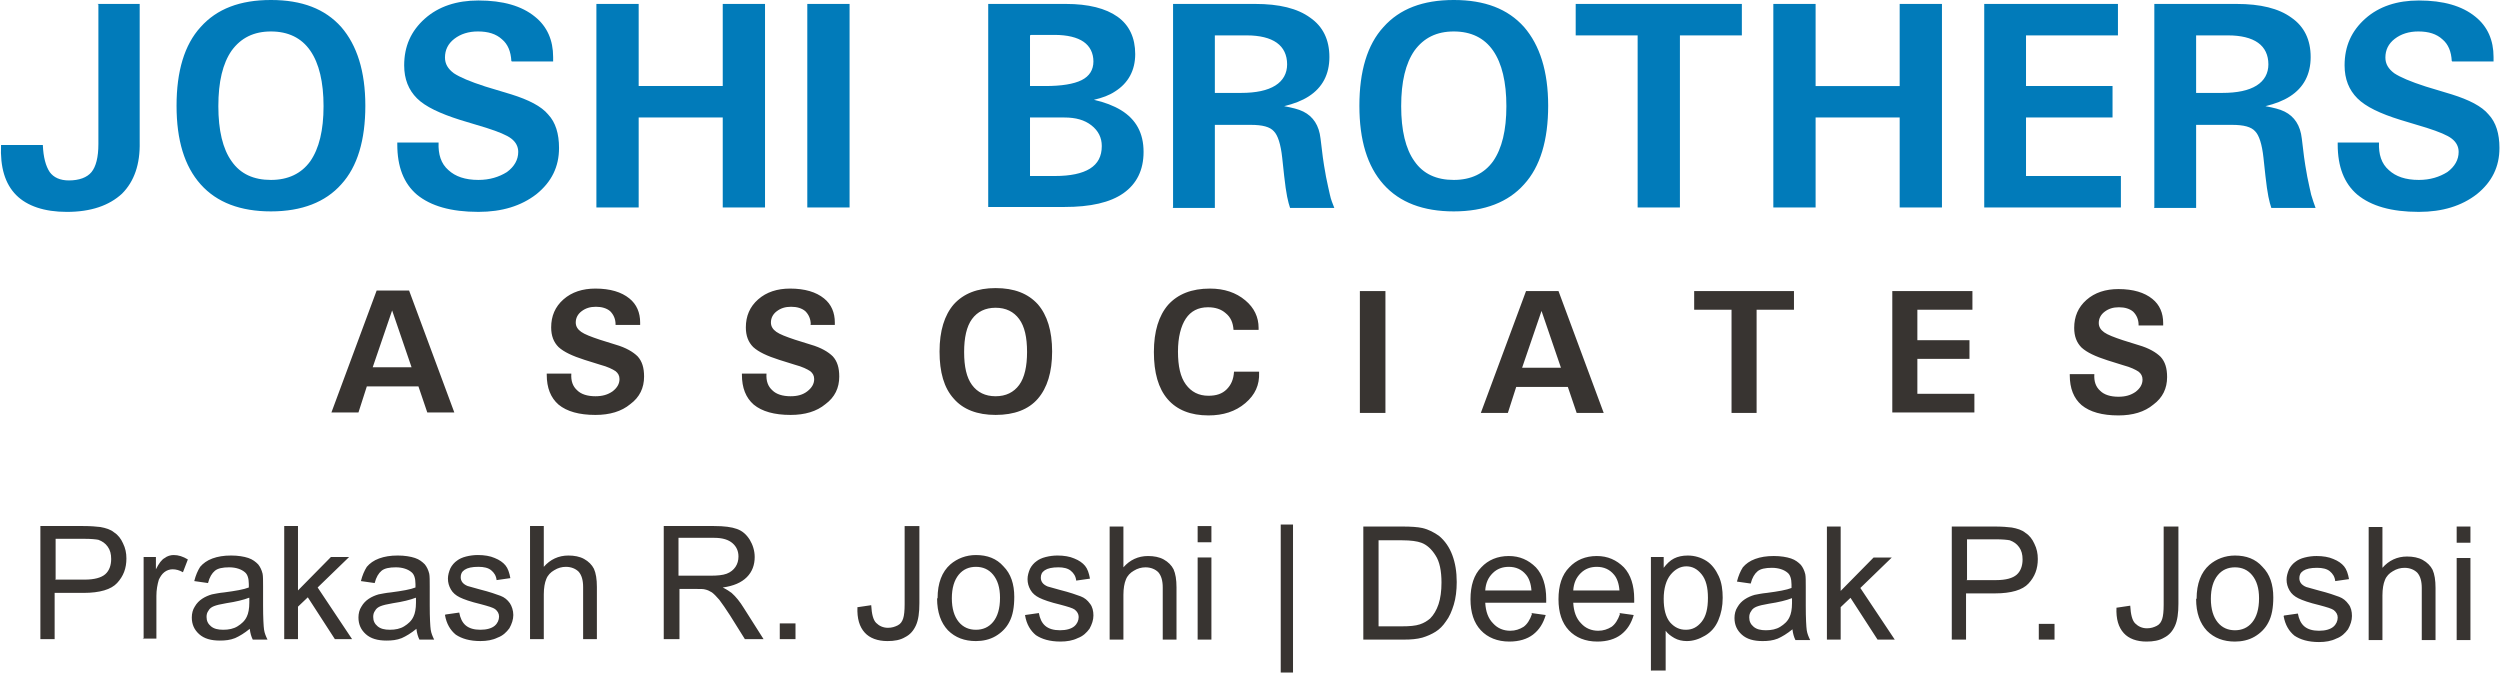
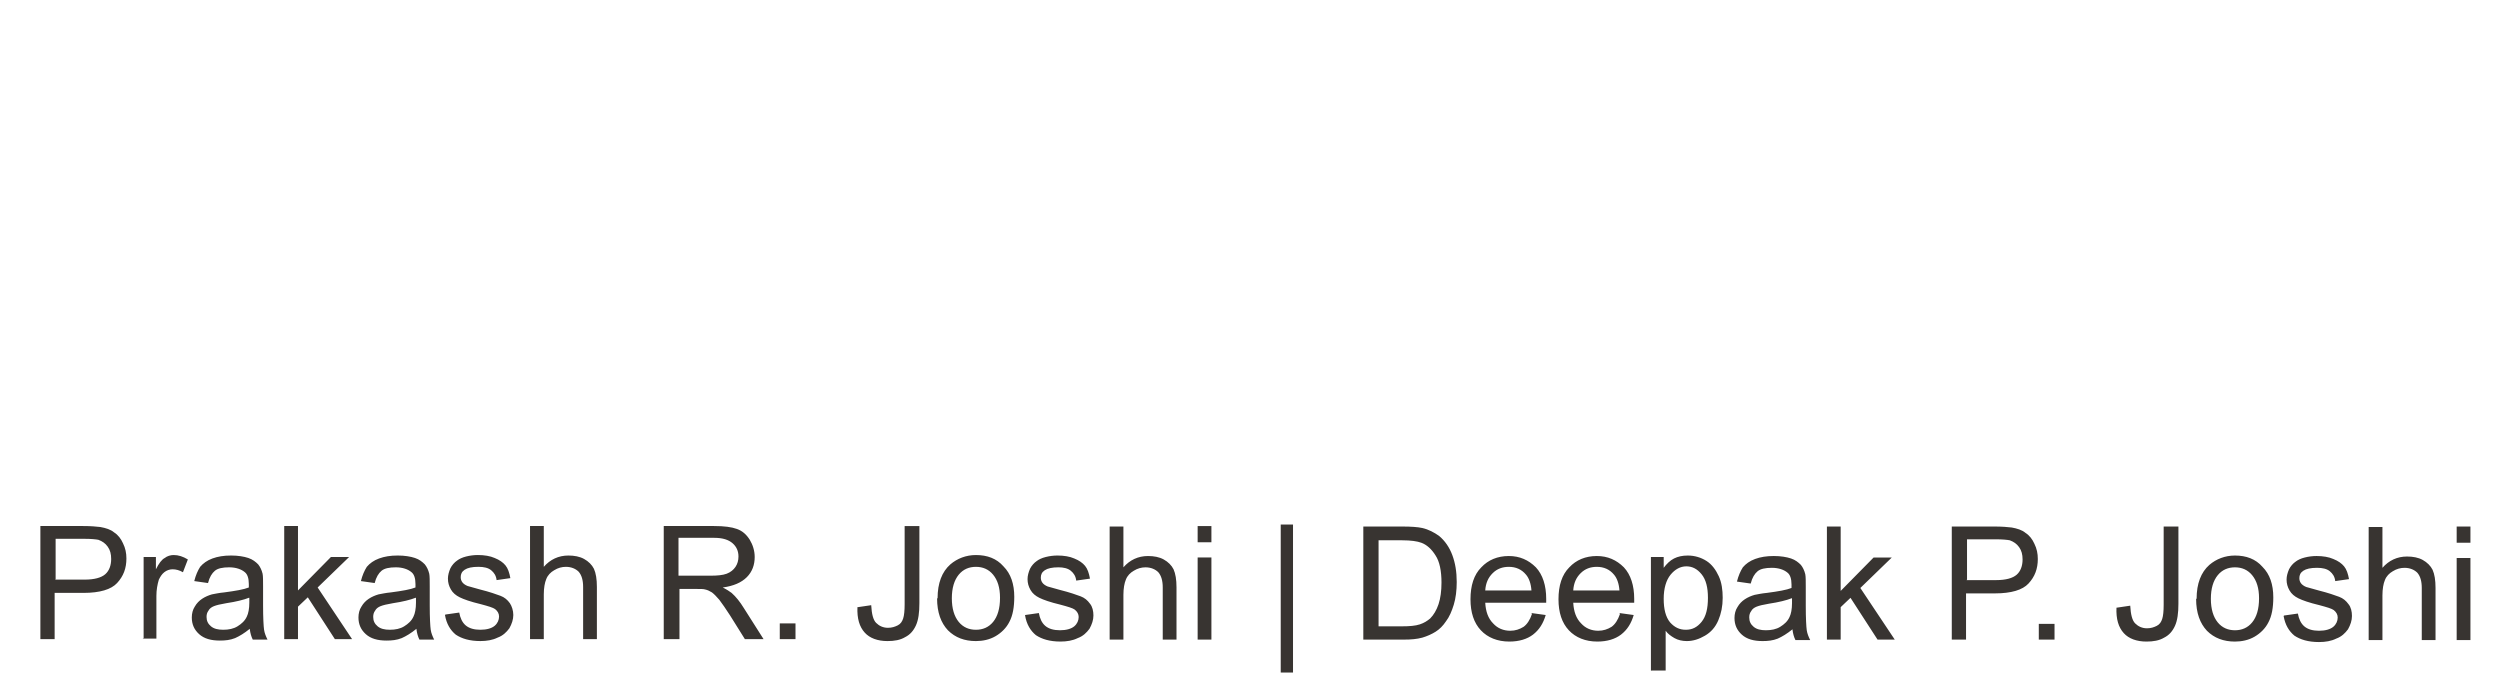
<svg xmlns="http://www.w3.org/2000/svg" xml:space="preserve" width="1.933in" height="0.52in" style="shape-rendering:geometricPrecision; text-rendering:geometricPrecision; image-rendering:optimizeQuality; fill-rule:evenodd; clip-rule:evenodd" viewBox="0 0 5.085 1.368">
  <defs>
    <style type="text/css">
   
    .fil0 {fill:#017BBA;fill-rule:nonzero}
    .fil1 {fill:#383431;fill-rule:nonzero}
   
  </style>
  </defs>
  <g id="Layer_x0020_1">
    <g id="_139710952">
      <g>
        <g>
-           <path id="_139710040" class="fil0" d="M0.198 0.008l0 0 0.043 0 0.043 0 0 0 0 0.281c0.001,0.045 -0.011,0.08 -0.036,0.105 -0.026,0.024 -0.063,0.037 -0.112,0.037 -0.046,0 -0.081,-0.012 -0.103,-0.034 -0.023,-0.023 -0.033,-0.057 -0.031,-0.102l0 0 0.085 0 0 0c0.001,0.025 0.006,0.043 0.014,0.055 0.008,0.011 0.021,0.017 0.039,0.017 0.021,0 0.037,-0.006 0.046,-0.017 0.009,-0.011 0.014,-0.03 0.014,-0.057l0 0 0 -0.284zm0.353 0.422c-0.062,0 -0.11,-0.018 -0.143,-0.055 -0.033,-0.037 -0.049,-0.09 -0.049,-0.16 0,-0.07 0.016,-0.124 0.049,-0.16 0.033,-0.037 0.08,-0.055 0.143,-0.055 0.063,0 0.11,0.018 0.143,0.055 0.032,0.037 0.049,0.09 0.049,0.16 0,0.07 -0.016,0.124 -0.049,0.16 -0.032,0.036 -0.08,0.055 -0.143,0.055zm0 -0.064c0.035,0 0.062,-0.013 0.08,-0.038 0.018,-0.026 0.027,-0.063 0.027,-0.112 0,-0.049 -0.009,-0.087 -0.027,-0.113 -0.018,-0.026 -0.045,-0.039 -0.08,-0.039 -0.035,0 -0.061,0.013 -0.08,0.039 -0.018,0.026 -0.027,0.063 -0.027,0.113 0,0.049 0.009,0.087 0.027,0.112 0.018,0.026 0.045,0.038 0.08,0.038zm0.489 -0.242l0 0c-0.001,-0.019 -0.007,-0.034 -0.019,-0.044 -0.012,-0.011 -0.028,-0.016 -0.049,-0.016 -0.019,0 -0.035,0.005 -0.048,0.015 -0.013,0.01 -0.019,0.023 -0.019,0.038 0,0.013 0.006,0.023 0.018,0.032 0.012,0.008 0.033,0.017 0.064,0.027l0.053 0.016c0.035,0.011 0.061,0.024 0.075,0.041 0.015,0.016 0.022,0.039 0.022,0.068 0,0.038 -0.015,0.069 -0.046,0.094 -0.031,0.024 -0.07,0.036 -0.118,0.036 -0.056,0 -0.097,-0.012 -0.125,-0.035 -0.027,-0.023 -0.04,-0.057 -0.04,-0.102l0 -0.004 0 0 0.084 0 0 0c-0.001,0.024 0.005,0.043 0.02,0.056 0.014,0.013 0.034,0.02 0.061,0.02 0.023,0 0.042,-0.006 0.058,-0.016 0.015,-0.011 0.023,-0.025 0.023,-0.041 0,-0.011 -0.005,-0.02 -0.014,-0.027 -0.009,-0.007 -0.026,-0.014 -0.051,-0.022l-0.053 -0.016c-0.041,-0.013 -0.071,-0.027 -0.088,-0.044 -0.017,-0.017 -0.026,-0.039 -0.026,-0.067 0,-0.039 0.014,-0.07 0.042,-0.095 0.028,-0.025 0.065,-0.037 0.109,-0.037 0.05,0 0.088,0.011 0.115,0.033 0.025,0.02 0.037,0.048 0.037,0.082l-0 0.009 0 0 -0.084 0zm0.173 0.298l0 -0.414 0 0 0.043 0 0.043 0 0 0 0 0.167 0 0 0.171 0 0 0 0 -0.167 0 0 0.043 0 0.043 0 0 0 0 0.414 0 0 -0.043 0 -0.043 0 0 0 0 -0.183 0 0 -0.171 0 0 0 0 0.183 0 0 -0.043 0 -0.043 0zm0.429 0l0 -0.414 0 0 0.043 0 0.043 0 0 0 0 0.414 0 0 -0.043 0 -0.043 0z" />
-           <path id="_139710472" class="fil0" d="M2.01 0.422l0 -0.414 0 0 0.043 0 0 0 0.115 0c0.046,0 0.081,0.009 0.105,0.026 0.024,0.017 0.036,0.043 0.036,0.076 0,0.033 -0.014,0.059 -0.041,0.076 -0.012,0.008 -0.026,0.013 -0.043,0.017l0 0c0.022,0.005 0.04,0.012 0.055,0.021 0.031,0.019 0.046,0.047 0.046,0.085 0,0.037 -0.014,0.065 -0.041,0.084 -0.027,0.019 -0.067,0.028 -0.12,0.028l-0.112 0 0 0 -0.043 0zm0.085 -0.35l0 0.103 0 0 0.031 0c0.033,0 0.058,-0.004 0.074,-0.012 0.016,-0.008 0.024,-0.021 0.024,-0.038 0,-0.017 -0.007,-0.031 -0.02,-0.04 -0.013,-0.009 -0.033,-0.014 -0.059,-0.014l-0.048 0zm0 0.167l0 0.119 0 0 0.051 0c0.031,0 0.055,-0.005 0.071,-0.015 0.016,-0.01 0.024,-0.025 0.024,-0.046 0,-0.017 -0.007,-0.031 -0.021,-0.042 -0.014,-0.011 -0.032,-0.016 -0.055,-0.016l-0.07 0zm0.291 0.183l0 -0.414 0 0 0.043 0 0 0 0.124 0c0.049,0 0.086,0.009 0.112,0.028 0.026,0.018 0.039,0.045 0.039,0.08 0,0.035 -0.014,0.062 -0.042,0.08 -0.014,0.009 -0.03,0.015 -0.05,0.02l0 0c0.016,0.003 0.029,0.006 0.039,0.011 0.02,0.01 0.032,0.028 0.035,0.055 0.003,0.027 0.006,0.05 0.01,0.071l0.001 0.006c0.003,0.015 0.006,0.028 0.008,0.037 0.002,0.01 0.006,0.019 0.009,0.027l-0.045 0 -0.045 0c-0.002,-0.006 -0.004,-0.013 -0.006,-0.023 -0.002,-0.01 -0.004,-0.024 -0.006,-0.042l-0.004 -0.037c-0.003,-0.028 -0.009,-0.046 -0.017,-0.054 -0.008,-0.009 -0.023,-0.013 -0.047,-0.013l-0.073 0 0 0 0 0.169 0 0 -0.043 0 -0.043 0zm0.085 -0.233l0 0 0.053 0c0.031,0 0.054,-0.005 0.07,-0.015 0.016,-0.01 0.024,-0.025 0.024,-0.043 0,-0.019 -0.007,-0.034 -0.021,-0.044 -0.014,-0.01 -0.035,-0.015 -0.061,-0.015l-0.065 0 0 0 0 0.117zm0.486 0.241c-0.062,0 -0.11,-0.018 -0.143,-0.055 -0.033,-0.037 -0.049,-0.09 -0.049,-0.16 0,-0.07 0.016,-0.124 0.049,-0.16 0.033,-0.037 0.08,-0.055 0.143,-0.055 0.063,0 0.11,0.018 0.143,0.055 0.032,0.037 0.049,0.09 0.049,0.16 0,0.07 -0.016,0.124 -0.049,0.16 -0.032,0.036 -0.08,0.055 -0.143,0.055zm0 -0.064c0.035,0 0.062,-0.013 0.08,-0.038 0.018,-0.026 0.027,-0.063 0.027,-0.112 0,-0.049 -0.009,-0.087 -0.027,-0.113 -0.018,-0.026 -0.045,-0.039 -0.08,-0.039 -0.035,0 -0.061,0.013 -0.08,0.039 -0.018,0.026 -0.027,0.063 -0.027,0.113 0,0.049 0.009,0.087 0.027,0.112 0.018,0.026 0.045,0.038 0.08,0.038zm0.374 0.056l0 -0.35 0 0 -0.126 0 0 0 0 -0.032 0 -0.032 0 0 0.338 0 0 0 0 0.032 0 0.032 0 0 -0.126 0 0 0 0 0.35 0 0 -0.043 0 -0.043 0zm0.276 0l0 -0.414 0 0 0.043 0 0.043 0 0 0 0 0.167 0 0 0.171 0 0 0 0 -0.167 0 0 0.043 0 0.043 0 0 0 0 0.414 0 0 -0.043 0 -0.043 0 0 0 0 -0.183 0 0 -0.171 0 0 0 0 0.183 0 0 -0.043 0 -0.043 0zm0.429 0l0 0 0 -0.414 0 0 0.272 0 0 0 0 0.032 0 0.032 0 0 -0.187 0 0 0 0 0.103 0 0 0.176 0 0 0.032 0 0.032 0 0 -0.176 0 0 0 0 0.119 0 0 0.193 0 0 0 0 0.032 0 0.032 0 0 -0.278 0zm0.346 0l0 -0.414 0 0 0.043 0 0 0 0.124 0c0.049,0 0.086,0.009 0.112,0.028 0.026,0.018 0.039,0.045 0.039,0.08 0,0.035 -0.014,0.062 -0.042,0.08 -0.014,0.009 -0.03,0.015 -0.05,0.02l0 0c0.016,0.003 0.029,0.006 0.039,0.011 0.02,0.01 0.032,0.028 0.035,0.055 0.003,0.027 0.006,0.05 0.01,0.071l0.001 0.006c0.003,0.015 0.006,0.028 0.008,0.037 0.003,0.01 0.006,0.019 0.009,0.027l-0.045 0 -0.045 0c-0.002,-0.006 -0.004,-0.013 -0.006,-0.023 -0.002,-0.01 -0.004,-0.024 -0.006,-0.042l-0.004 -0.037c-0.003,-0.028 -0.009,-0.046 -0.017,-0.054 -0.008,-0.009 -0.023,-0.013 -0.047,-0.013l-0.073 0 0 0 0 0.169 0 0 -0.043 0 -0.043 0zm0.085 -0.233l0 0 0.053 0c0.031,0 0.054,-0.005 0.07,-0.015 0.016,-0.01 0.024,-0.025 0.024,-0.043 0,-0.019 -0.007,-0.034 -0.021,-0.044 -0.014,-0.01 -0.035,-0.015 -0.061,-0.015l-0.065 0 0 0 0 0.117zm0.52 -0.065l0 0c-0.001,-0.019 -0.007,-0.034 -0.019,-0.044 -0.012,-0.011 -0.028,-0.016 -0.049,-0.016 -0.019,0 -0.035,0.005 -0.048,0.015 -0.013,0.01 -0.019,0.023 -0.019,0.038 0,0.013 0.006,0.023 0.018,0.032 0.012,0.008 0.033,0.017 0.064,0.027l0.053 0.016c0.035,0.011 0.061,0.024 0.075,0.041 0.015,0.016 0.022,0.039 0.022,0.068 0,0.038 -0.015,0.069 -0.046,0.094 -0.031,0.024 -0.07,0.036 -0.118,0.036 -0.056,0 -0.097,-0.012 -0.125,-0.035 -0.027,-0.023 -0.04,-0.057 -0.04,-0.102l0 -0.004 0 0 0.084 0 0 0c-0.001,0.024 0.005,0.043 0.02,0.056 0.014,0.013 0.034,0.02 0.061,0.02 0.023,0 0.042,-0.006 0.058,-0.016 0.015,-0.011 0.023,-0.025 0.023,-0.041 0,-0.011 -0.005,-0.02 -0.014,-0.027 -0.009,-0.007 -0.026,-0.014 -0.051,-0.022l-0.053 -0.016c-0.042,-0.013 -0.071,-0.027 -0.088,-0.044 -0.017,-0.017 -0.026,-0.039 -0.026,-0.067 0,-0.039 0.014,-0.07 0.042,-0.095 0.028,-0.025 0.065,-0.037 0.109,-0.037 0.05,0 0.088,0.011 0.115,0.033 0.025,0.02 0.037,0.048 0.037,0.082l-0 0.009 0 0 -0.084 0z" />
-         </g>
-         <path id="_139710400" class="fil1" d="M0.674 0.839l0.092 -0.248 0.033 0 0.033 0 0.092 0.248 0 0 -0.027 0 -0.028 0 0 0 -0.018 -0.053 0 0 -0.105 0 0 0 -0.017 0.053 0 0 -0.027 0 -0.027 0zm0.124 -0.209l-0.04 0.117 0 0 0.079 0 0 0 -0.04 -0.117 0 0zm0.454 0.03l0 0c-0,-0.011 -0.004,-0.02 -0.011,-0.027 -0.007,-0.006 -0.017,-0.009 -0.029,-0.009 -0.012,0 -0.021,0.003 -0.029,0.009 -0.008,0.006 -0.012,0.014 -0.012,0.023 0,0.008 0.004,0.014 0.011,0.019 0.007,0.005 0.02,0.01 0.038,0.016l0.032 0.01c0.021,0.006 0.036,0.015 0.045,0.024 0.009,0.01 0.013,0.023 0.013,0.041 0,0.023 -0.009,0.042 -0.028,0.056 -0.018,0.015 -0.042,0.022 -0.071,0.022 -0.033,0 -0.058,-0.007 -0.075,-0.021 -0.016,-0.014 -0.024,-0.034 -0.024,-0.061l0 -0.002 0 0 0.05 0 0 0c-0.001,0.015 0.003,0.026 0.012,0.034 0.008,0.008 0.021,0.012 0.037,0.012 0.014,0 0.025,-0.003 0.035,-0.01 0.009,-0.007 0.014,-0.015 0.014,-0.025 0,-0.007 -0.003,-0.012 -0.008,-0.016 -0.006,-0.004 -0.016,-0.009 -0.031,-0.013l-0.032 -0.01c-0.025,-0.008 -0.042,-0.016 -0.053,-0.026 -0.01,-0.01 -0.015,-0.023 -0.015,-0.04 0,-0.023 0.008,-0.042 0.025,-0.057 0.017,-0.015 0.039,-0.022 0.065,-0.022 0.03,0 0.053,0.007 0.069,0.02 0.015,0.012 0.022,0.029 0.022,0.049l-0 0.005 0 0 -0.05 0zm0.397 0l0 0c-0,-0.011 -0.004,-0.02 -0.011,-0.027 -0.007,-0.006 -0.017,-0.009 -0.029,-0.009 -0.012,0 -0.021,0.003 -0.029,0.009 -0.008,0.006 -0.012,0.014 -0.012,0.023 0,0.008 0.004,0.014 0.011,0.019 0.007,0.005 0.02,0.01 0.038,0.016l0.032 0.01c0.021,0.006 0.036,0.015 0.045,0.024 0.009,0.01 0.013,0.023 0.013,0.041 0,0.023 -0.009,0.042 -0.028,0.056 -0.018,0.015 -0.042,0.022 -0.071,0.022 -0.033,0 -0.058,-0.007 -0.075,-0.021 -0.016,-0.014 -0.024,-0.034 -0.024,-0.061l0 -0.002 0 0 0.05 0 0 0c-0.001,0.015 0.003,0.026 0.012,0.034 0.008,0.008 0.021,0.012 0.037,0.012 0.014,0 0.025,-0.003 0.034,-0.01 0.009,-0.007 0.014,-0.015 0.014,-0.025 0,-0.007 -0.003,-0.012 -0.008,-0.016 -0.006,-0.004 -0.016,-0.009 -0.031,-0.013l-0.032 -0.01c-0.025,-0.008 -0.042,-0.016 -0.053,-0.026 -0.01,-0.01 -0.015,-0.023 -0.015,-0.04 0,-0.023 0.008,-0.042 0.025,-0.057 0.017,-0.015 0.039,-0.022 0.065,-0.022 0.03,0 0.053,0.007 0.069,0.02 0.015,0.012 0.022,0.029 0.022,0.049l-0 0.005 0 0 -0.05 0zm0.376 0.184c-0.037,0 -0.066,-0.011 -0.085,-0.033 -0.02,-0.022 -0.029,-0.054 -0.029,-0.096 0,-0.042 0.01,-0.074 0.029,-0.096 0.02,-0.022 0.048,-0.033 0.085,-0.033 0.038,0 0.066,0.011 0.086,0.033 0.019,0.022 0.029,0.054 0.029,0.096 0,0.042 -0.01,0.074 -0.029,0.096 -0.019,0.022 -0.048,0.033 -0.086,0.033zm0 -0.038c0.021,0 0.037,-0.008 0.048,-0.023 0.011,-0.015 0.016,-0.038 0.016,-0.067 0,-0.03 -0.005,-0.052 -0.016,-0.067 -0.011,-0.015 -0.027,-0.023 -0.048,-0.023 -0.021,0 -0.037,0.008 -0.048,0.023 -0.011,0.015 -0.016,0.038 -0.016,0.067 0,0.03 0.005,0.052 0.016,0.067 0.011,0.015 0.027,0.023 0.048,0.023zm0.536 -0.048l0 0c0.001,0.025 -0.008,0.045 -0.028,0.062 -0.02,0.017 -0.045,0.025 -0.075,0.025 -0.036,0 -0.064,-0.011 -0.083,-0.033 -0.019,-0.022 -0.028,-0.054 -0.028,-0.096 0,-0.042 0.01,-0.074 0.029,-0.096 0.02,-0.022 0.048,-0.033 0.085,-0.033 0.029,0 0.053,0.008 0.072,0.024 0.018,0.015 0.027,0.034 0.027,0.056l0 0.004 0 0 -0.051 0 0 0c-0.001,-0.015 -0.006,-0.026 -0.016,-0.034 -0.009,-0.008 -0.021,-0.012 -0.036,-0.012 -0.02,0 -0.035,0.008 -0.045,0.023 -0.01,0.015 -0.016,0.038 -0.016,0.067 0,0.03 0.005,0.052 0.016,0.067 0.011,0.015 0.026,0.023 0.046,0.023 0.016,0 0.028,-0.004 0.037,-0.013 0.009,-0.009 0.014,-0.02 0.015,-0.036l0 0 0.051 0zm0.205 0.082l0 -0.248 0 0 0.026 0 0.026 0 0 0 0 0.248 0 0 -0.026 0 -0.026 0zm0.246 0l0.092 -0.248 0.033 0 0.033 0 0.092 0.248 0 0 -0.027 0 -0.028 0 0 0 -0.018 -0.053 0 0 -0.105 0 0 0 -0.017 0.053 0 0 -0.027 0 -0.027 0zm0.124 -0.209l-0.04 0.117 0 0 0.079 0 0 0 -0.04 -0.117 0 0zm0.386 0.209l0 -0.21 0 0 -0.076 0 0 0 0 -0.019 0 -0.019 0 0 0.203 0 0 0 0 0.019 0 0.019 0 0 -0.076 0 0 0 0 0.21 0 0 -0.026 0 -0.026 0zm0.327 0l0 0 0 -0.248 0 0 0.163 0 0 0 0 0.019 0 0.019 0 0 -0.112 0 0 0 0 0.062 0 0 0.106 0 0 0.019 0 0.019 0 0 -0.106 0 0 0 0 0.071 0 0 0.116 0 0 0 0 0.019 0 0.019 0 0 -0.167 0zm0.501 -0.179l0 0c-0,-0.011 -0.004,-0.02 -0.011,-0.027 -0.007,-0.006 -0.017,-0.009 -0.029,-0.009 -0.012,0 -0.021,0.003 -0.029,0.009 -0.008,0.006 -0.012,0.014 -0.012,0.023 0,0.008 0.004,0.014 0.011,0.019 0.007,0.005 0.02,0.01 0.038,0.016l0.032 0.01c0.021,0.006 0.036,0.015 0.045,0.024 0.009,0.01 0.013,0.023 0.013,0.041 0,0.023 -0.009,0.042 -0.028,0.056 -0.018,0.015 -0.042,0.022 -0.071,0.022 -0.033,0 -0.058,-0.007 -0.075,-0.021 -0.016,-0.014 -0.024,-0.034 -0.024,-0.061l0 -0.002 0 0 0.05 0 0 0c-0.001,0.015 0.003,0.026 0.012,0.034 0.008,0.008 0.021,0.012 0.037,0.012 0.014,0 0.025,-0.003 0.035,-0.01 0.009,-0.007 0.014,-0.015 0.014,-0.025 0,-0.007 -0.003,-0.012 -0.008,-0.016 -0.006,-0.004 -0.016,-0.009 -0.031,-0.013l-0.032 -0.01c-0.025,-0.008 -0.042,-0.016 -0.053,-0.026 -0.01,-0.01 -0.015,-0.023 -0.015,-0.04 0,-0.023 0.008,-0.042 0.025,-0.057 0.017,-0.015 0.039,-0.022 0.065,-0.022 0.03,0 0.053,0.007 0.069,0.02 0.015,0.012 0.022,0.029 0.022,0.049l-0 0.005 0 0 -0.05 0z" />
+           </g>
      </g>
      <path id="_139710256" class="fil1" d="M0.082 1.3l0 -0.23 0.087 0c0.015,0 0.027,0.001 0.035,0.002 0.011,0.002 0.021,0.005 0.028,0.011 0.008,0.005 0.014,0.013 0.018,0.022 0.005,0.01 0.007,0.02 0.007,0.031 0,0.02 -0.006,0.036 -0.019,0.05 -0.012,0.013 -0.035,0.02 -0.068,0.02l-0.059 0 0 0.094 -0.03 0zm0.03 -0.121l0.06 0c0.02,0 0.034,-0.004 0.042,-0.011 0.008,-0.007 0.012,-0.018 0.012,-0.031 0,-0.01 -0.002,-0.018 -0.007,-0.025 -0.005,-0.007 -0.011,-0.011 -0.019,-0.014 -0.005,-0.001 -0.015,-0.002 -0.028,-0.002l-0.059 0 0 0.082zm0.18 0.121l0 -0.167 0.025 0 0 0.025c0.006,-0.012 0.012,-0.02 0.018,-0.023 0.005,-0.004 0.012,-0.006 0.018,-0.006 0.01,0 0.019,0.003 0.029,0.009l-0.01 0.026c-0.007,-0.004 -0.014,-0.006 -0.021,-0.006 -0.006,0 -0.012,0.002 -0.017,0.006 -0.005,0.004 -0.008,0.009 -0.011,0.015 -0.003,0.01 -0.005,0.021 -0.005,0.033l0 0.087 -0.028 0zm0.216 -0.021c-0.011,0.009 -0.021,0.015 -0.03,0.019 -0.01,0.004 -0.02,0.005 -0.031,0.005 -0.018,0 -0.032,-0.004 -0.042,-0.013 -0.01,-0.009 -0.015,-0.02 -0.015,-0.034 0,-0.008 0.002,-0.016 0.006,-0.022 0.004,-0.007 0.009,-0.012 0.015,-0.016 0.006,-0.004 0.013,-0.007 0.02,-0.009 0.006,-0.001 0.014,-0.003 0.025,-0.004 0.023,-0.003 0.04,-0.006 0.05,-0.01 0,-0.004 0,-0.006 0,-0.007 0,-0.012 -0.003,-0.02 -0.008,-0.024 -0.007,-0.006 -0.018,-0.01 -0.032,-0.01 -0.013,0 -0.023,0.002 -0.029,0.007 -0.006,0.005 -0.011,0.013 -0.014,0.025l-0.028 -0.004c0.003,-0.012 0.007,-0.021 0.012,-0.029 0.006,-0.007 0.014,-0.013 0.025,-0.017 0.011,-0.004 0.023,-0.006 0.038,-0.006 0.014,0 0.026,0.002 0.035,0.005 0.009,0.003 0.015,0.008 0.02,0.013 0.004,0.005 0.007,0.011 0.009,0.019 0.001,0.005 0.001,0.014 0.001,0.026l0 0.038c0,0.026 0.001,0.043 0.002,0.05 0.001,0.007 0.004,0.014 0.007,0.02l-0.03 0c-0.003,-0.006 -0.005,-0.013 -0.006,-0.021zm-0.002 -0.063c-0.01,0.004 -0.026,0.008 -0.046,0.011 -0.012,0.002 -0.02,0.004 -0.025,0.006 -0.005,0.002 -0.009,0.005 -0.011,0.009 -0.003,0.004 -0.004,0.008 -0.004,0.013 0,0.008 0.003,0.014 0.009,0.019 0.006,0.005 0.014,0.007 0.025,0.007 0.011,0 0.021,-0.002 0.029,-0.007 0.008,-0.005 0.015,-0.011 0.019,-0.02 0.003,-0.006 0.005,-0.016 0.005,-0.028l0 -0.01zm0.072 0.084l0 -0.23 0.028 0 0 0.131 0.067 -0.068 0.037 0 -0.064 0.062 0.07 0.105 -0.035 0 -0.055 -0.085 -0.02 0.019 0 0.066 -0.028 0zm0.269 -0.021c-0.011,0.009 -0.021,0.015 -0.03,0.019 -0.01,0.004 -0.02,0.005 -0.031,0.005 -0.018,0 -0.032,-0.004 -0.042,-0.013 -0.01,-0.009 -0.015,-0.02 -0.015,-0.034 0,-0.008 0.002,-0.016 0.006,-0.022 0.004,-0.007 0.009,-0.012 0.015,-0.016 0.006,-0.004 0.013,-0.007 0.02,-0.009 0.006,-0.001 0.014,-0.003 0.025,-0.004 0.023,-0.003 0.04,-0.006 0.05,-0.01 0,-0.004 0,-0.006 0,-0.007 0,-0.012 -0.003,-0.02 -0.008,-0.024 -0.007,-0.006 -0.018,-0.01 -0.032,-0.01 -0.013,0 -0.023,0.002 -0.029,0.007 -0.006,0.005 -0.011,0.013 -0.014,0.025l-0.028 -0.004c0.003,-0.012 0.007,-0.021 0.012,-0.029 0.006,-0.007 0.014,-0.013 0.025,-0.017 0.011,-0.004 0.023,-0.006 0.038,-0.006 0.014,0 0.026,0.002 0.035,0.005 0.009,0.003 0.015,0.008 0.02,0.013 0.004,0.005 0.007,0.011 0.009,0.019 0.001,0.005 0.001,0.014 0.001,0.026l0 0.038c0,0.026 0.001,0.043 0.002,0.05 0.001,0.007 0.004,0.014 0.007,0.02l-0.03 0c-0.003,-0.006 -0.005,-0.013 -0.006,-0.021zm-0.002 -0.063c-0.01,0.004 -0.026,0.008 -0.046,0.011 -0.012,0.002 -0.02,0.004 -0.025,0.006 -0.005,0.002 -0.009,0.005 -0.011,0.009 -0.003,0.004 -0.004,0.008 -0.004,0.013 0,0.008 0.003,0.014 0.009,0.019 0.006,0.005 0.014,0.007 0.025,0.007 0.011,0 0.021,-0.002 0.029,-0.007 0.008,-0.005 0.015,-0.011 0.019,-0.02 0.003,-0.006 0.005,-0.016 0.005,-0.028l0 -0.01zm0.061 0.034l0.028 -0.004c0.002,0.011 0.006,0.02 0.013,0.026 0.007,0.006 0.017,0.009 0.03,0.009 0.013,0 0.023,-0.003 0.029,-0.008 0.006,-0.005 0.009,-0.012 0.009,-0.019 0,-0.006 -0.003,-0.011 -0.008,-0.015 -0.004,-0.003 -0.014,-0.006 -0.029,-0.01 -0.021,-0.005 -0.035,-0.01 -0.043,-0.014 -0.008,-0.004 -0.014,-0.009 -0.018,-0.016 -0.004,-0.007 -0.006,-0.014 -0.006,-0.022 0,-0.007 0.002,-0.014 0.005,-0.021 0.003,-0.006 0.008,-0.012 0.014,-0.016 0.004,-0.003 0.01,-0.006 0.018,-0.008 0.008,-0.002 0.016,-0.003 0.024,-0.003 0.013,0 0.025,0.002 0.034,0.006 0.01,0.004 0.017,0.009 0.022,0.015 0.005,0.006 0.008,0.015 0.01,0.026l-0.028 0.004c-0.001,-0.009 -0.005,-0.015 -0.011,-0.02 -0.006,-0.005 -0.015,-0.007 -0.026,-0.007 -0.013,0 -0.022,0.002 -0.028,0.006 -0.006,0.004 -0.008,0.009 -0.008,0.015 0,0.004 0.001,0.007 0.003,0.01 0.002,0.003 0.006,0.006 0.011,0.008 0.003,0.001 0.011,0.003 0.025,0.007 0.02,0.005 0.034,0.01 0.042,0.013 0.008,0.003 0.014,0.008 0.019,0.015 0.004,0.006 0.007,0.015 0.007,0.024 0,0.009 -0.003,0.018 -0.008,0.027 -0.006,0.008 -0.013,0.015 -0.024,0.019 -0.01,0.005 -0.022,0.007 -0.035,0.007 -0.022,0 -0.038,-0.005 -0.05,-0.013 -0.011,-0.009 -0.019,-0.022 -0.022,-0.04zm0.172 0.05l0 -0.23 0.028 0 0 0.083c0.013,-0.015 0.03,-0.023 0.05,-0.023 0.012,0 0.023,0.002 0.032,0.007 0.009,0.005 0.016,0.012 0.02,0.02 0.004,0.009 0.006,0.021 0.006,0.037l0 0.106 -0.028 0 0 -0.106c0,-0.014 -0.003,-0.024 -0.009,-0.031 -0.006,-0.006 -0.015,-0.01 -0.026,-0.01 -0.008,0 -0.016,0.002 -0.024,0.007 -0.007,0.004 -0.013,0.01 -0.016,0.018 -0.003,0.007 -0.005,0.018 -0.005,0.031l0 0.091 -0.028 0zm0.272 0l0 -0.23 0.102 0c0.021,0 0.036,0.002 0.047,0.006 0.011,0.004 0.019,0.011 0.026,0.022 0.006,0.01 0.01,0.022 0.01,0.035 0,0.016 -0.005,0.03 -0.016,0.041 -0.011,0.011 -0.027,0.018 -0.049,0.021 0.008,0.004 0.014,0.008 0.018,0.011 0.009,0.008 0.017,0.018 0.025,0.031l0.04 0.063 -0.038 0 -0.03 -0.048c-0.009,-0.014 -0.016,-0.024 -0.022,-0.032 -0.006,-0.007 -0.011,-0.012 -0.015,-0.015 -0.005,-0.003 -0.009,-0.005 -0.014,-0.006 -0.003,-0.001 -0.009,-0.001 -0.017,-0.001l-0.035 0 0 0.102 -0.03 0zm0.03 -0.129l0.065 0c0.014,0 0.025,-0.001 0.033,-0.004 0.008,-0.003 0.014,-0.008 0.018,-0.014 0.004,-0.006 0.006,-0.013 0.006,-0.021 0,-0.011 -0.004,-0.02 -0.012,-0.027 -0.008,-0.007 -0.02,-0.011 -0.037,-0.011l-0.073 0 0 0.076zm0.206 0.129l0 -0.032 0.032 0 0 0.032 -0.032 0zm0.159 -0.065l0.027 -0.004c0.001,0.018 0.004,0.03 0.01,0.036 0.006,0.006 0.014,0.01 0.024,0.01 0.008,0 0.014,-0.002 0.02,-0.005 0.006,-0.003 0.009,-0.008 0.011,-0.014 0.002,-0.006 0.003,-0.016 0.003,-0.029l0 -0.159 0.03 0 0 0.157c0,0.019 -0.002,0.034 -0.007,0.045 -0.005,0.011 -0.012,0.019 -0.022,0.024 -0.01,0.006 -0.022,0.008 -0.036,0.008 -0.02,0 -0.036,-0.006 -0.046,-0.017 -0.011,-0.012 -0.016,-0.029 -0.015,-0.052zm0.162 -0.018c0,-0.031 0.009,-0.054 0.026,-0.069 0.014,-0.012 0.032,-0.019 0.052,-0.019 0.023,0 0.042,0.007 0.056,0.023 0.015,0.015 0.022,0.036 0.022,0.062 0,0.021 -0.003,0.038 -0.01,0.051 -0.006,0.012 -0.016,0.022 -0.028,0.029 -0.012,0.007 -0.026,0.01 -0.04,0.01 -0.023,0 -0.042,-0.007 -0.057,-0.022 -0.014,-0.015 -0.022,-0.036 -0.022,-0.065zm0.029 0c0,0.021 0.005,0.037 0.014,0.048 0.009,0.011 0.021,0.016 0.035,0.016 0.014,0 0.026,-0.005 0.035,-0.016 0.009,-0.011 0.014,-0.027 0.014,-0.049 0,-0.021 -0.005,-0.036 -0.014,-0.047 -0.009,-0.011 -0.021,-0.016 -0.035,-0.016 -0.014,0 -0.026,0.005 -0.035,0.016 -0.009,0.011 -0.014,0.027 -0.014,0.048zm0.149 0.034l0.028 -0.004c0.002,0.011 0.006,0.02 0.013,0.026 0.007,0.006 0.017,0.009 0.03,0.009 0.013,0 0.023,-0.003 0.029,-0.008 0.006,-0.005 0.009,-0.012 0.009,-0.019 0,-0.006 -0.003,-0.011 -0.008,-0.015 -0.004,-0.003 -0.014,-0.006 -0.029,-0.01 -0.021,-0.005 -0.035,-0.01 -0.043,-0.014 -0.008,-0.004 -0.014,-0.009 -0.018,-0.016 -0.004,-0.007 -0.006,-0.014 -0.006,-0.022 0,-0.007 0.002,-0.014 0.005,-0.021 0.003,-0.006 0.008,-0.012 0.014,-0.016 0.004,-0.003 0.01,-0.006 0.018,-0.008 0.008,-0.002 0.016,-0.003 0.024,-0.003 0.013,0 0.025,0.002 0.034,0.006 0.01,0.004 0.017,0.009 0.022,0.015 0.005,0.006 0.008,0.015 0.01,0.026l-0.028 0.004c-0.001,-0.009 -0.005,-0.015 -0.011,-0.02 -0.006,-0.005 -0.015,-0.007 -0.025,-0.007 -0.013,0 -0.022,0.002 -0.028,0.006 -0.006,0.004 -0.008,0.009 -0.008,0.015 0,0.004 0.001,0.007 0.003,0.01 0.002,0.003 0.006,0.006 0.011,0.008 0.003,0.001 0.011,0.003 0.025,0.007 0.02,0.005 0.034,0.01 0.042,0.013 0.008,0.003 0.014,0.008 0.019,0.015 0.005,0.006 0.007,0.015 0.007,0.024 0,0.009 -0.003,0.018 -0.008,0.027 -0.006,0.008 -0.013,0.015 -0.024,0.019 -0.01,0.005 -0.022,0.007 -0.035,0.007 -0.022,0 -0.038,-0.005 -0.05,-0.013 -0.011,-0.009 -0.019,-0.022 -0.022,-0.04zm0.172 0.05l0 -0.23 0.028 0 0 0.083c0.013,-0.015 0.03,-0.023 0.05,-0.023 0.012,0 0.023,0.002 0.032,0.007 0.009,0.005 0.016,0.012 0.02,0.02 0.004,0.009 0.006,0.021 0.006,0.037l0 0.106 -0.028 0 0 -0.106c0,-0.014 -0.003,-0.024 -0.009,-0.031 -0.006,-0.006 -0.015,-0.01 -0.026,-0.01 -0.008,0 -0.016,0.002 -0.024,0.007 -0.007,0.004 -0.013,0.01 -0.016,0.018 -0.003,0.007 -0.005,0.018 -0.005,0.031l0 0.091 -0.028 0zm0.179 -0.198l0 -0.033 0.028 0 0 0.033 -0.028 0zm0 0.198l0 -0.167 0.028 0 0 0.167 -0.028 0zm0.169 0.068l0 -0.302 0.025 0 0 0.302 -0.025 0zm0.168 -0.068l0 -0.23 0.079 0c0.018,0 0.032,0.001 0.041,0.003 0.013,0.003 0.024,0.009 0.034,0.016 0.012,0.01 0.021,0.023 0.027,0.039 0.006,0.016 0.009,0.034 0.009,0.055 0,0.017 -0.002,0.033 -0.006,0.046 -0.004,0.013 -0.009,0.025 -0.016,0.034 -0.006,0.009 -0.013,0.016 -0.021,0.021 -0.008,0.005 -0.017,0.009 -0.027,0.012 -0.011,0.003 -0.023,0.004 -0.037,0.004l-0.083 0zm0.03 -0.027l0.049 0c0.015,0 0.027,-0.001 0.036,-0.004 0.009,-0.003 0.015,-0.007 0.021,-0.012 0.007,-0.007 0.013,-0.017 0.017,-0.029 0.004,-0.012 0.006,-0.027 0.006,-0.044 0,-0.024 -0.004,-0.043 -0.012,-0.055 -0.008,-0.013 -0.018,-0.022 -0.029,-0.026 -0.008,-0.003 -0.021,-0.005 -0.039,-0.005l-0.048 0 0 0.176zm0.312 -0.027l0.029 0.004c-0.005,0.017 -0.013,0.03 -0.026,0.04 -0.012,0.009 -0.028,0.014 -0.048,0.014 -0.024,0 -0.044,-0.008 -0.058,-0.023 -0.014,-0.015 -0.021,-0.036 -0.021,-0.063 0,-0.028 0.007,-0.05 0.022,-0.065 0.014,-0.015 0.033,-0.023 0.056,-0.023 0.022,0 0.04,0.008 0.055,0.023 0.014,0.015 0.021,0.037 0.021,0.064 0,0.002 -5.17846e-005,0.004 -0,0.008l-0.124 0c0.001,0.018 0.006,0.032 0.016,0.042 0.009,0.01 0.021,0.015 0.035,0.015 0.01,0 0.019,-0.003 0.027,-0.008 0.007,-0.005 0.013,-0.014 0.017,-0.026zm-0.093 -0.046l0.093 0c-0.001,-0.014 -0.005,-0.025 -0.011,-0.032 -0.009,-0.011 -0.021,-0.016 -0.035,-0.016 -0.013,0 -0.024,0.004 -0.033,0.013 -0.009,0.009 -0.014,0.02 -0.015,0.035zm0.272 0.046l0.029 0.004c-0.005,0.017 -0.013,0.03 -0.026,0.04 -0.012,0.009 -0.028,0.014 -0.048,0.014 -0.024,0 -0.044,-0.008 -0.058,-0.023 -0.014,-0.015 -0.021,-0.036 -0.021,-0.063 0,-0.028 0.007,-0.05 0.022,-0.065 0.014,-0.015 0.033,-0.023 0.056,-0.023 0.022,0 0.04,0.008 0.055,0.023 0.014,0.015 0.021,0.037 0.021,0.064 0,0.002 -5.17846e-005,0.004 -0,0.008l-0.124 0c0.001,0.018 0.006,0.032 0.016,0.042 0.009,0.01 0.021,0.015 0.035,0.015 0.01,0 0.019,-0.003 0.027,-0.008 0.007,-0.005 0.013,-0.014 0.017,-0.026zm-0.093 -0.046l0.093 0c-0.001,-0.014 -0.005,-0.025 -0.011,-0.032 -0.009,-0.011 -0.021,-0.016 -0.035,-0.016 -0.013,0 -0.024,0.004 -0.033,0.013 -0.009,0.009 -0.014,0.02 -0.015,0.035zm0.157 0.163l0 -0.231 0.026 0 0 0.022c0.006,-0.008 0.013,-0.015 0.021,-0.019 0.008,-0.004 0.017,-0.006 0.028,-0.006 0.014,0 0.027,0.004 0.038,0.011 0.011,0.007 0.019,0.018 0.025,0.031 0.006,0.013 0.008,0.028 0.008,0.044 0,0.017 -0.003,0.032 -0.009,0.046 -0.006,0.014 -0.015,0.024 -0.027,0.031 -0.012,0.007 -0.024,0.011 -0.037,0.011 -0.009,0 -0.018,-0.002 -0.025,-0.006 -0.007,-0.004 -0.014,-0.009 -0.018,-0.015l0 0.081 -0.028 0zm0.026 -0.146c0,0.021 0.004,0.037 0.013,0.048 0.009,0.01 0.019,0.015 0.032,0.015 0.013,0 0.023,-0.005 0.032,-0.016 0.009,-0.011 0.013,-0.027 0.013,-0.049 0,-0.021 -0.004,-0.037 -0.013,-0.048 -0.009,-0.011 -0.019,-0.016 -0.031,-0.016 -0.012,0 -0.023,0.006 -0.032,0.017 -0.009,0.011 -0.014,0.028 -0.014,0.049zm0.262 0.062c-0.011,0.009 -0.021,0.015 -0.03,0.019 -0.01,0.004 -0.02,0.005 -0.031,0.005 -0.018,0 -0.032,-0.004 -0.042,-0.013 -0.01,-0.009 -0.015,-0.02 -0.015,-0.034 0,-0.008 0.002,-0.016 0.006,-0.022 0.004,-0.007 0.009,-0.012 0.015,-0.016 0.006,-0.004 0.013,-0.007 0.02,-0.009 0.006,-0.001 0.014,-0.003 0.025,-0.004 0.023,-0.003 0.04,-0.006 0.05,-0.01 0,-0.004 0,-0.006 0,-0.007 0,-0.012 -0.003,-0.02 -0.008,-0.024 -0.007,-0.006 -0.018,-0.01 -0.032,-0.01 -0.013,0 -0.023,0.002 -0.029,0.007 -0.006,0.005 -0.011,0.013 -0.014,0.025l-0.028 -0.004c0.003,-0.012 0.007,-0.021 0.012,-0.029 0.006,-0.007 0.014,-0.013 0.025,-0.017 0.011,-0.004 0.023,-0.006 0.038,-0.006 0.014,0 0.026,0.002 0.035,0.005 0.009,0.003 0.015,0.008 0.02,0.013 0.004,0.005 0.007,0.011 0.009,0.019 0.001,0.005 0.001,0.014 0.001,0.026l0 0.038c0,0.026 0.001,0.043 0.002,0.05 0.001,0.007 0.004,0.014 0.007,0.02l-0.03 0c-0.003,-0.006 -0.005,-0.013 -0.006,-0.021zm-0.002 -0.063c-0.01,0.004 -0.026,0.008 -0.046,0.011 -0.012,0.002 -0.02,0.004 -0.025,0.006 -0.005,0.002 -0.009,0.005 -0.011,0.009 -0.003,0.004 -0.004,0.008 -0.004,0.013 0,0.008 0.003,0.014 0.009,0.019 0.006,0.005 0.014,0.007 0.025,0.007 0.011,0 0.021,-0.002 0.029,-0.007 0.008,-0.005 0.015,-0.011 0.019,-0.02 0.003,-0.006 0.005,-0.016 0.005,-0.028l0 -0.01zm0.072 0.084l0 -0.23 0.028 0 0 0.131 0.067 -0.068 0.037 0 -0.064 0.062 0.07 0.105 -0.035 0 -0.055 -0.085 -0.02 0.019 0 0.066 -0.028 0zm0.254 0l0 -0.23 0.087 0c0.015,0 0.027,0.001 0.035,0.002 0.011,0.002 0.021,0.005 0.028,0.011 0.008,0.005 0.014,0.013 0.018,0.022 0.005,0.01 0.007,0.02 0.007,0.031 0,0.02 -0.006,0.036 -0.019,0.05 -0.012,0.013 -0.035,0.02 -0.068,0.02l-0.059 0 0 0.094 -0.03 0zm0.03 -0.121l0.06 0c0.02,0 0.034,-0.004 0.042,-0.011 0.008,-0.007 0.012,-0.018 0.012,-0.031 0,-0.01 -0.002,-0.018 -0.007,-0.025 -0.005,-0.007 -0.011,-0.011 -0.019,-0.014 -0.005,-0.001 -0.015,-0.002 -0.028,-0.002l-0.059 0 0 0.082zm0.147 0.121l0 -0.032 0.032 0 0 0.032 -0.032 0zm0.159 -0.065l0.027 -0.004c0.001,0.018 0.004,0.03 0.01,0.036 0.006,0.006 0.014,0.01 0.024,0.01 0.008,0 0.014,-0.002 0.02,-0.005 0.006,-0.003 0.009,-0.008 0.011,-0.014 0.002,-0.006 0.003,-0.016 0.003,-0.029l0 -0.159 0.03 0 0 0.157c0,0.019 -0.002,0.034 -0.007,0.045 -0.005,0.011 -0.012,0.019 -0.022,0.024 -0.01,0.006 -0.022,0.008 -0.036,0.008 -0.02,0 -0.036,-0.006 -0.046,-0.017 -0.011,-0.012 -0.016,-0.029 -0.015,-0.052zm0.162 -0.018c0,-0.031 0.009,-0.054 0.026,-0.069 0.014,-0.012 0.032,-0.019 0.052,-0.019 0.023,0 0.042,0.007 0.056,0.023 0.015,0.015 0.022,0.036 0.022,0.062 0,0.021 -0.003,0.038 -0.01,0.051 -0.006,0.012 -0.016,0.022 -0.028,0.029 -0.012,0.007 -0.026,0.01 -0.04,0.01 -0.023,0 -0.042,-0.007 -0.057,-0.022 -0.014,-0.015 -0.022,-0.036 -0.022,-0.065zm0.029 0c0,0.021 0.005,0.037 0.014,0.048 0.009,0.011 0.021,0.016 0.035,0.016 0.014,0 0.026,-0.005 0.035,-0.016 0.009,-0.011 0.014,-0.027 0.014,-0.049 0,-0.021 -0.005,-0.036 -0.014,-0.047 -0.009,-0.011 -0.021,-0.016 -0.035,-0.016 -0.014,0 -0.026,0.005 -0.035,0.016 -0.009,0.011 -0.014,0.027 -0.014,0.048zm0.149 0.034l0.028 -0.004c0.002,0.011 0.006,0.02 0.013,0.026 0.007,0.006 0.017,0.009 0.03,0.009 0.013,0 0.023,-0.003 0.029,-0.008 0.006,-0.005 0.009,-0.012 0.009,-0.019 0,-0.006 -0.003,-0.011 -0.008,-0.015 -0.004,-0.003 -0.014,-0.006 -0.029,-0.01 -0.021,-0.005 -0.035,-0.01 -0.043,-0.014 -0.008,-0.004 -0.014,-0.009 -0.018,-0.016 -0.004,-0.007 -0.006,-0.014 -0.006,-0.022 0,-0.007 0.002,-0.014 0.005,-0.021 0.003,-0.006 0.008,-0.012 0.014,-0.016 0.004,-0.003 0.01,-0.006 0.018,-0.008 0.008,-0.002 0.016,-0.003 0.024,-0.003 0.013,0 0.025,0.002 0.034,0.006 0.01,0.004 0.017,0.009 0.022,0.015 0.005,0.006 0.008,0.015 0.01,0.026l-0.028 0.004c-0.001,-0.009 -0.005,-0.015 -0.011,-0.02 -0.006,-0.005 -0.015,-0.007 -0.026,-0.007 -0.013,0 -0.022,0.002 -0.028,0.006 -0.006,0.004 -0.008,0.009 -0.008,0.015 0,0.004 0.001,0.007 0.003,0.01 0.002,0.003 0.006,0.006 0.011,0.008 0.003,0.001 0.011,0.003 0.025,0.007 0.02,0.005 0.034,0.01 0.042,0.013 0.008,0.003 0.014,0.008 0.019,0.015 0.005,0.006 0.007,0.015 0.007,0.024 0,0.009 -0.003,0.018 -0.008,0.027 -0.006,0.008 -0.013,0.015 -0.024,0.019 -0.01,0.005 -0.022,0.007 -0.035,0.007 -0.022,0 -0.038,-0.005 -0.05,-0.013 -0.011,-0.009 -0.019,-0.022 -0.022,-0.04zm0.172 0.05l0 -0.23 0.028 0 0 0.083c0.013,-0.015 0.03,-0.023 0.05,-0.023 0.012,0 0.023,0.002 0.032,0.007 0.009,0.005 0.016,0.012 0.02,0.02 0.004,0.009 0.006,0.021 0.006,0.037l0 0.106 -0.028 0 0 -0.106c0,-0.014 -0.003,-0.024 -0.009,-0.031 -0.006,-0.006 -0.015,-0.01 -0.026,-0.01 -0.008,0 -0.016,0.002 -0.024,0.007 -0.007,0.004 -0.013,0.01 -0.016,0.018 -0.003,0.007 -0.005,0.018 -0.005,0.031l0 0.091 -0.028 0zm0.179 -0.198l0 -0.033 0.028 0 0 0.033 -0.028 0zm0 0.198l0 -0.167 0.028 0 0 0.167 -0.028 0z" />
    </g>
  </g>
</svg>